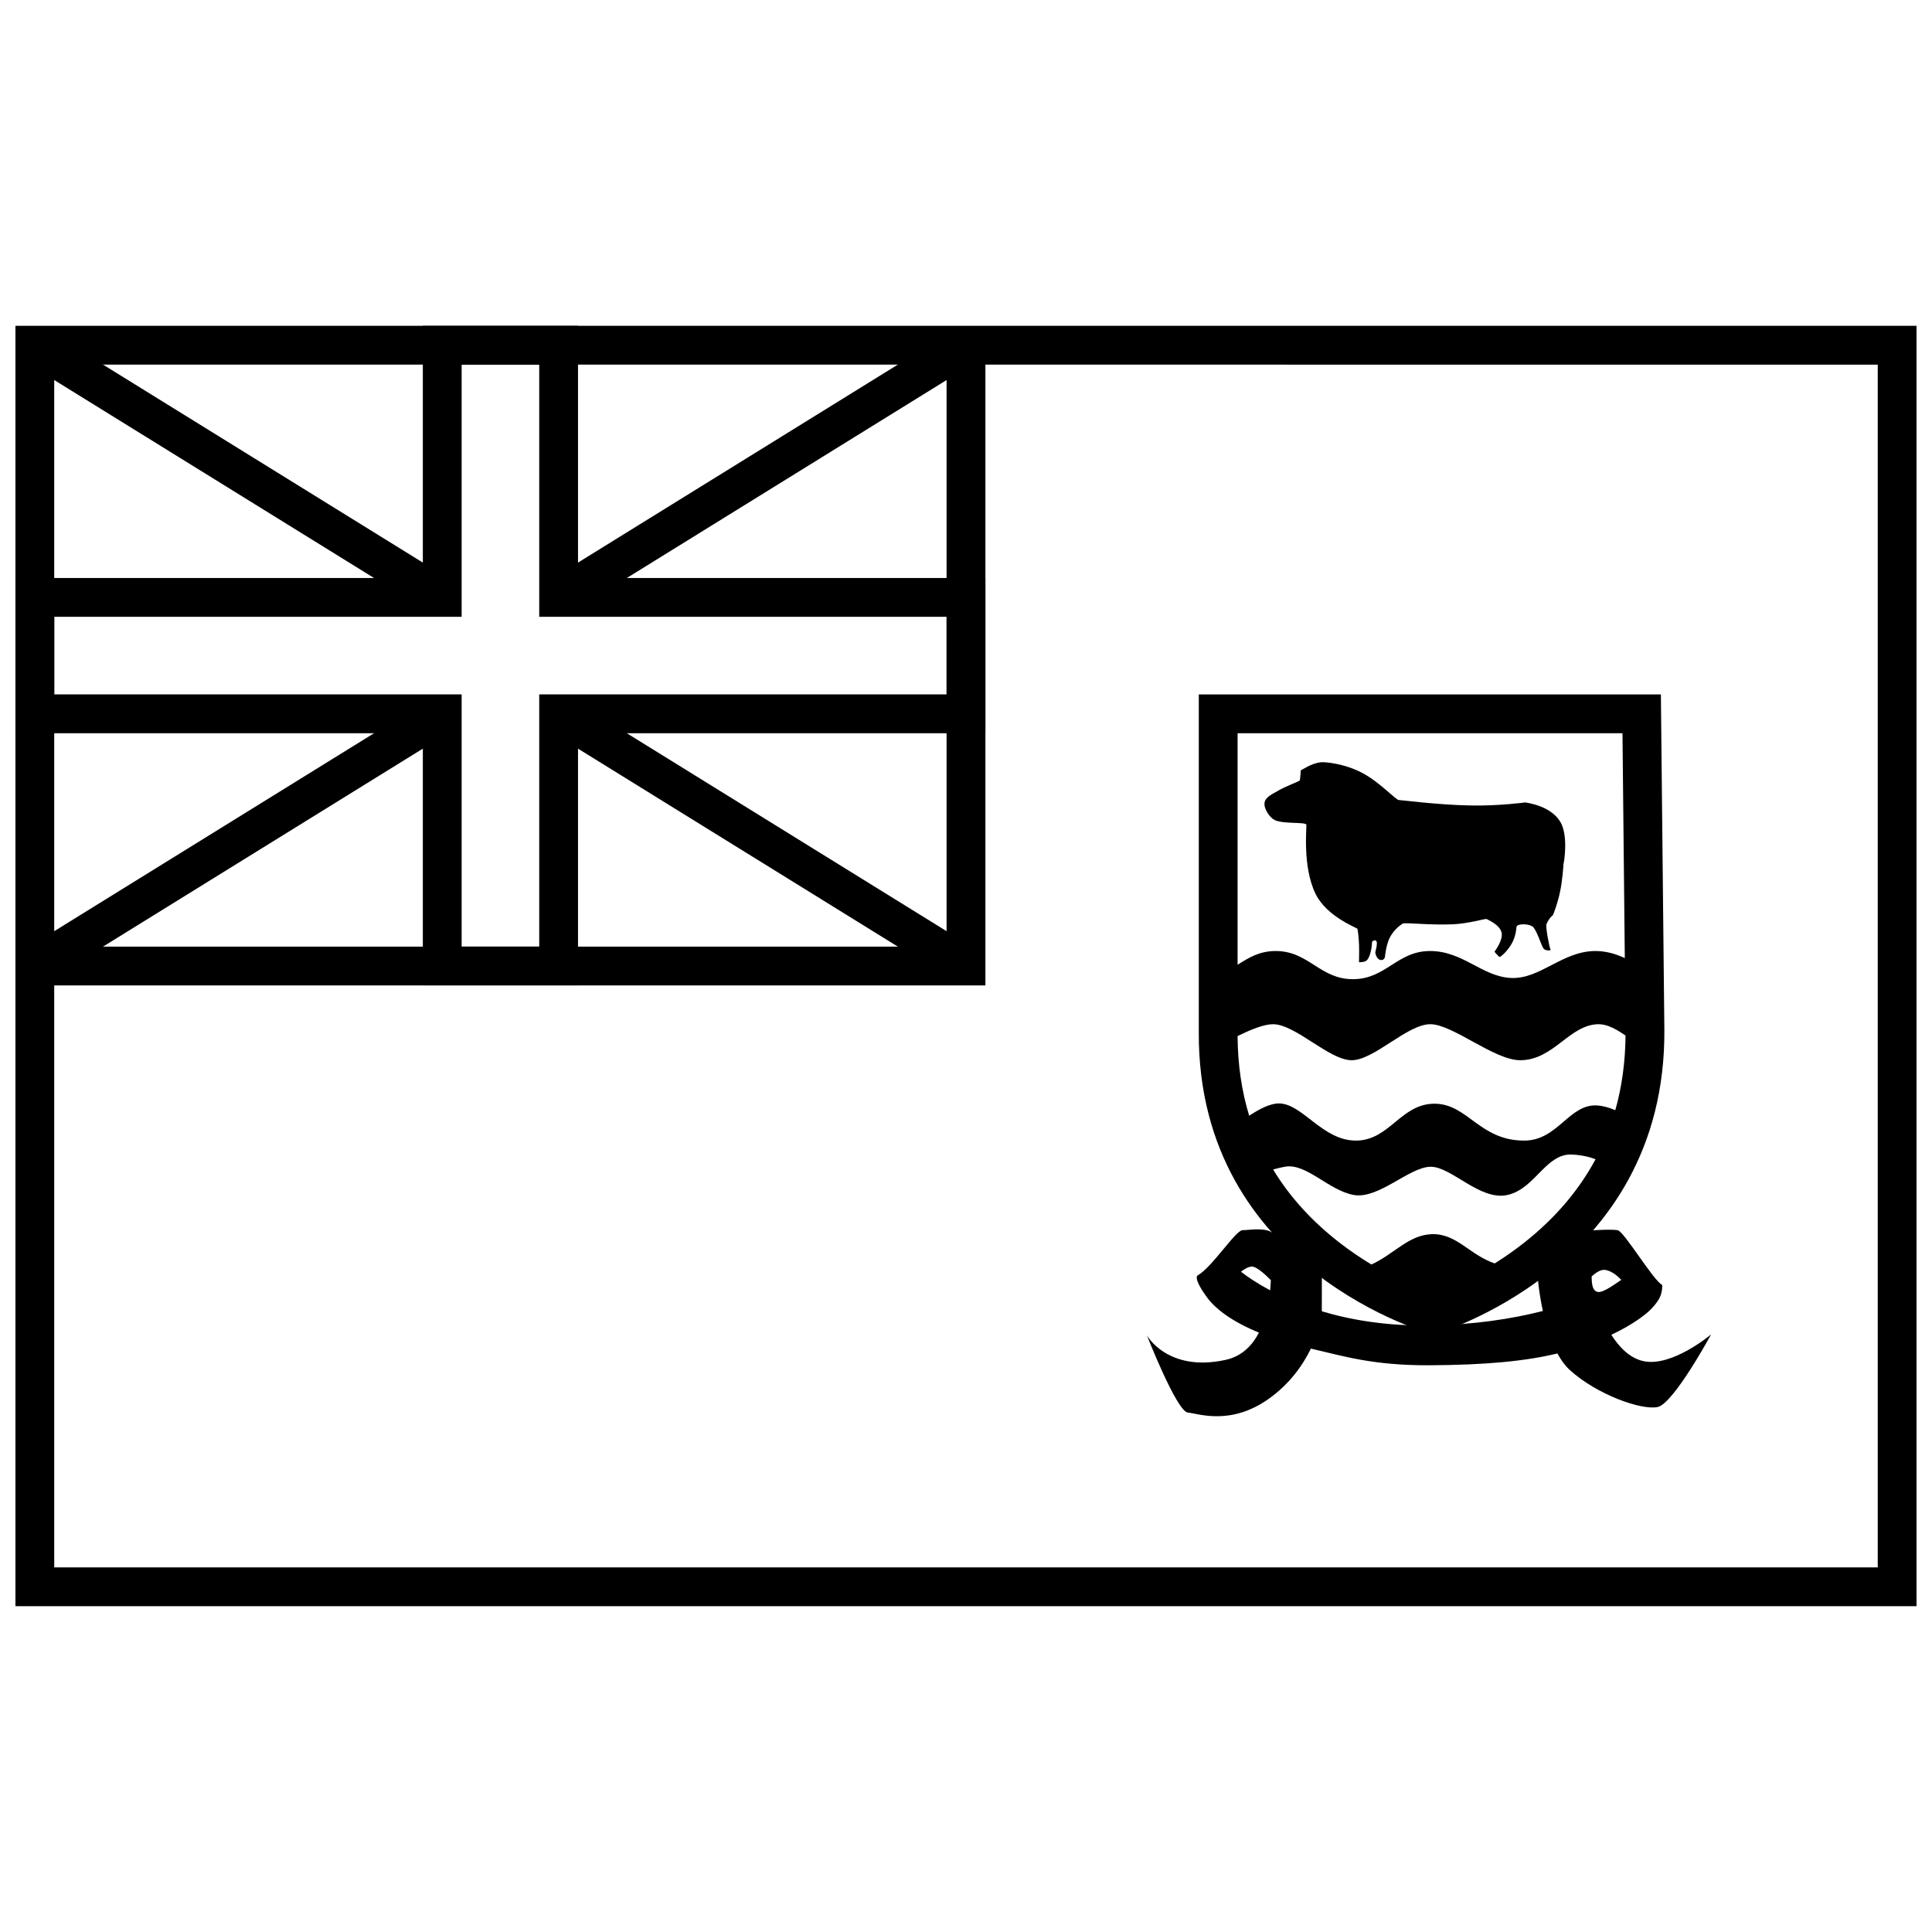
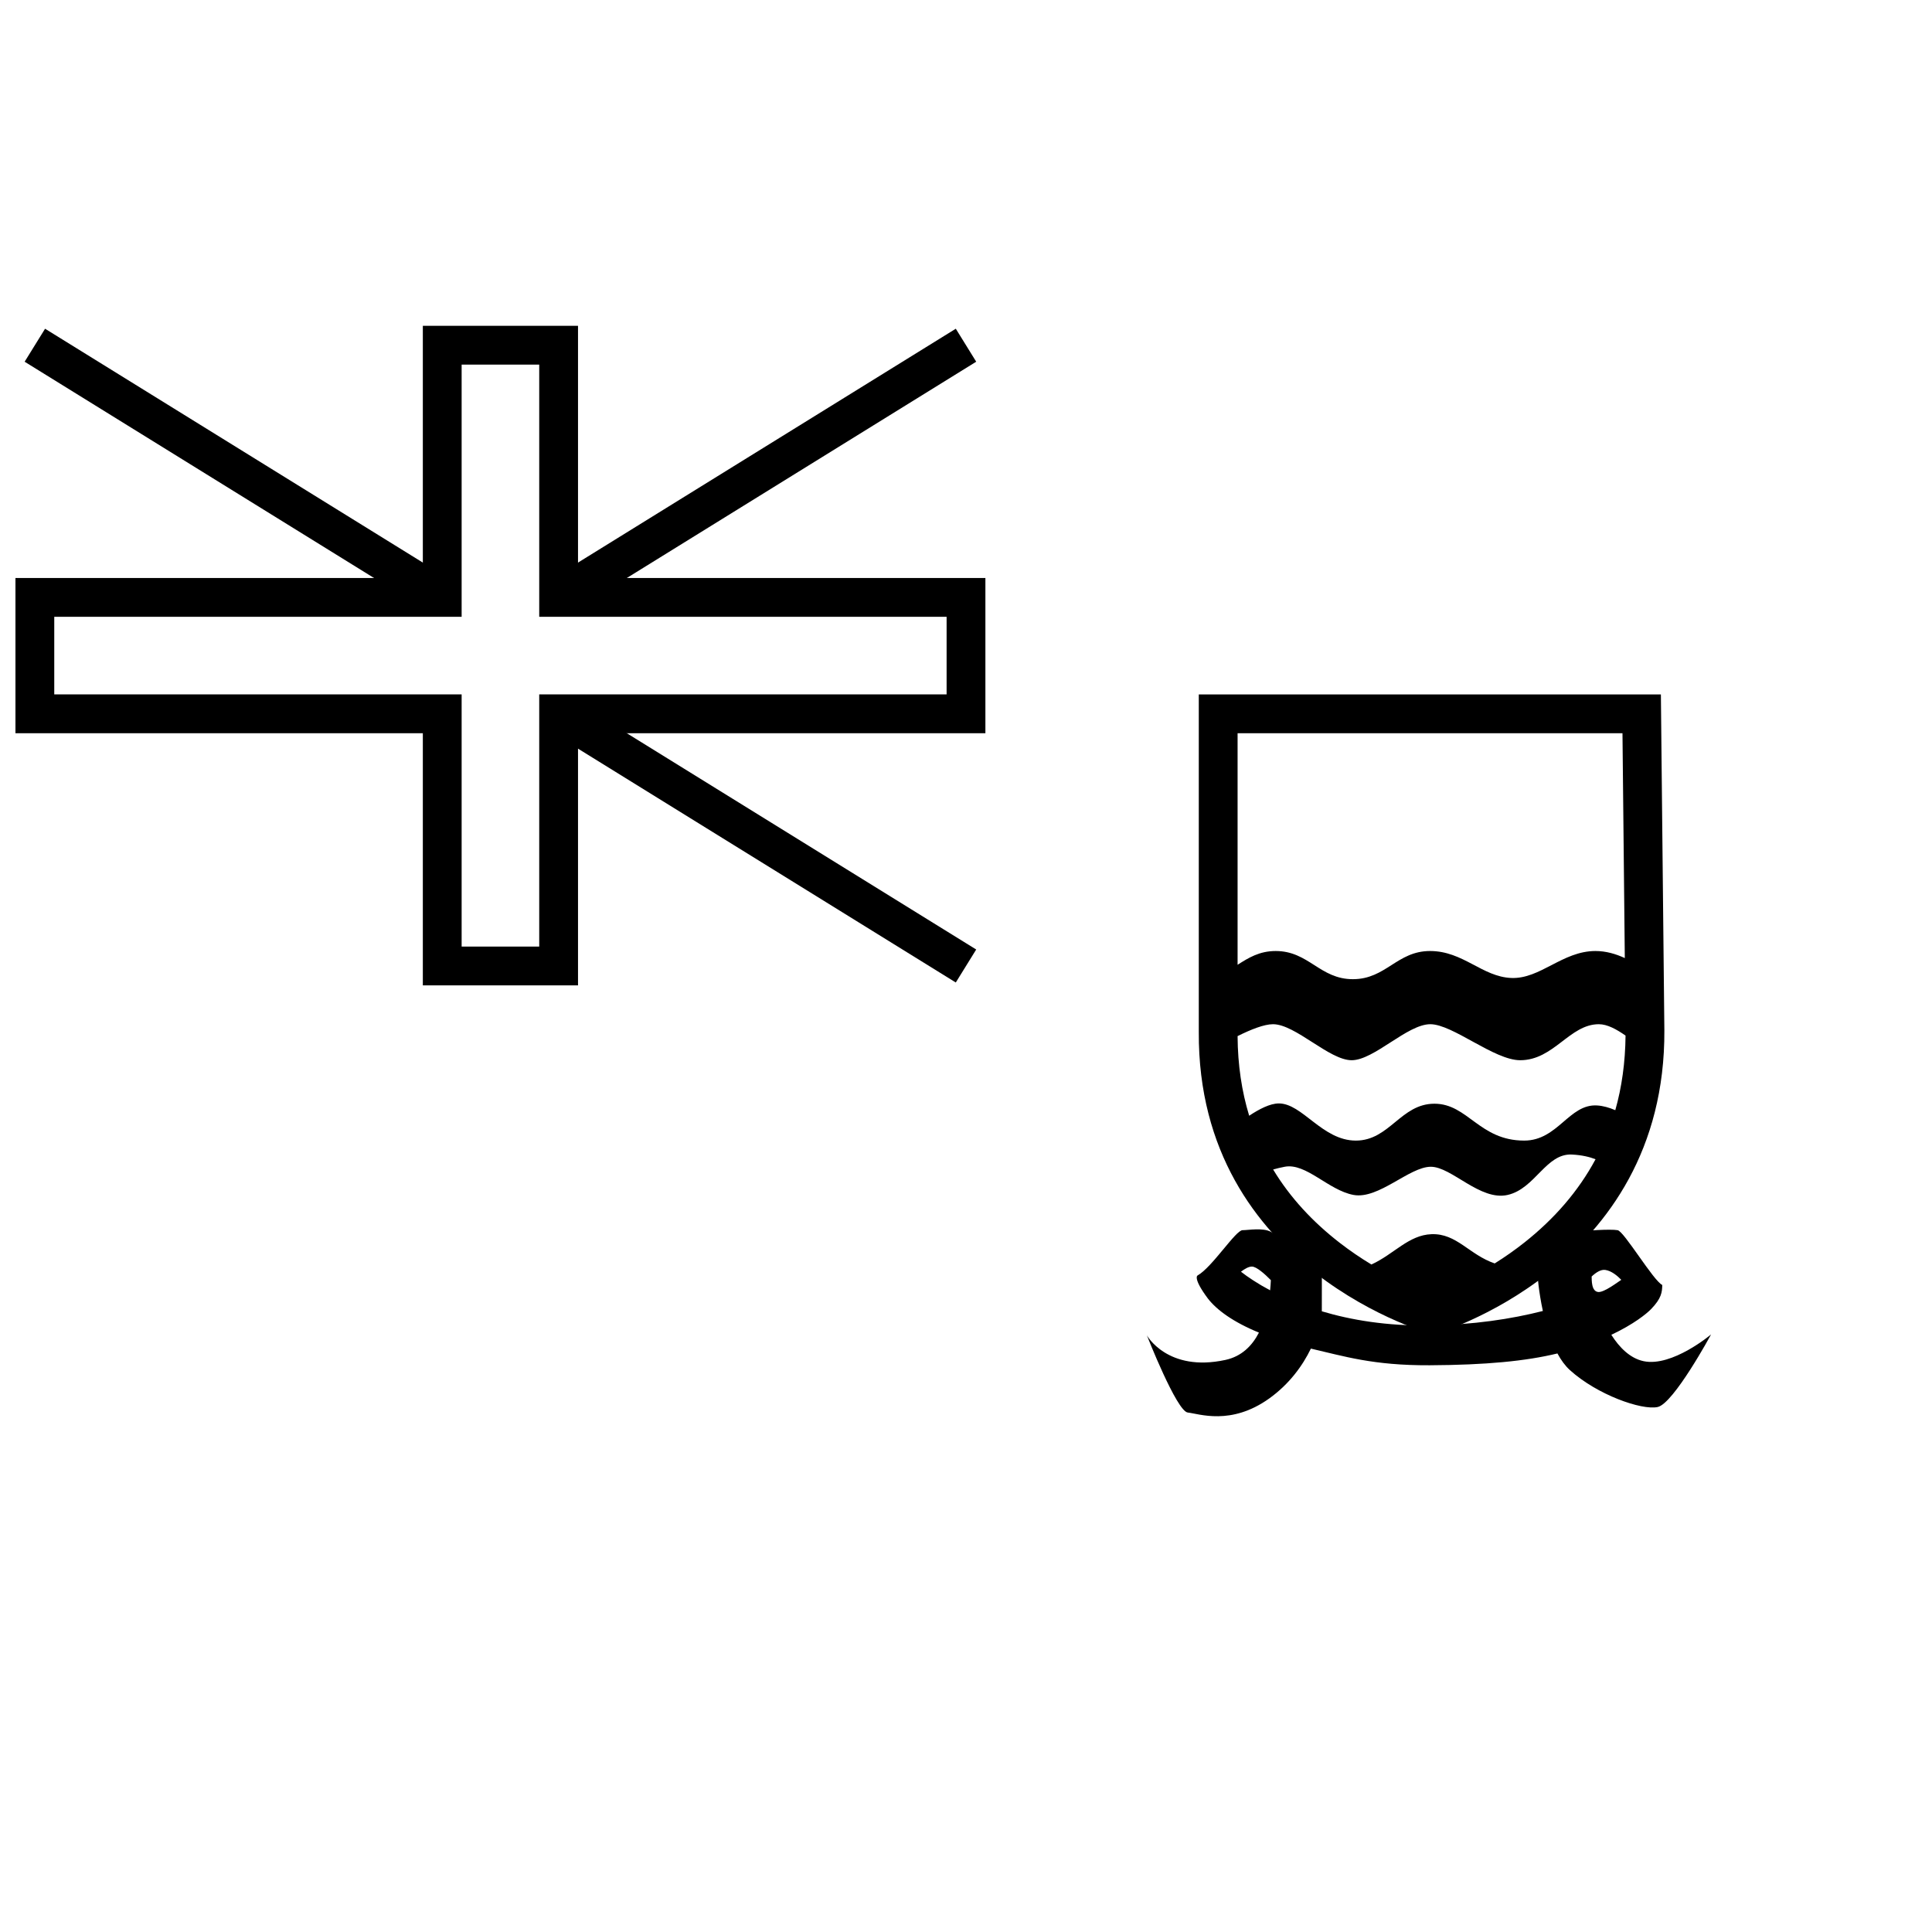
<svg xmlns="http://www.w3.org/2000/svg" width="800px" height="800px" version="1.1" viewBox="144 144 512 512">
  <defs>
    <clipPath id="b">
-       <path d="m148.09 230h503.81v340h-503.81z" />
-     </clipPath>
+       </clipPath>
    <clipPath id="a">
      <path d="m148.09 230h257.91v176h-257.91z" />
    </clipPath>
  </defs>
  <path d="m473.3 470.01c1.305 0.023 5.434-0.734 7.492 0.445l13.504 7.141s0.023 13.641 0 13.914c7.715 2.305 17.238 3.918 28.555 3.754 11.613-0.172 21.723-1.719 30.023-3.84-1.109-5.121-1.422-9.398-1.418-9.633l11.293-11.336c0.809-0.32 8.031-0.793 9.949-0.438 1.711 0.316 9.453 13.367 11.816 14.516-0.031 1.844-0.168 3.523-2.973 6.406-1.191 1.227-4.582 3.996-10.523 6.801 2.144 3.379 4.984 6.231 8.539 6.984 7.59 1.613 17.898-7.086 17.898-7.086s-9.914 18.324-14.16 19.238c-4.25 0.914-16.027-3.238-23.25-9.777-1.281-1.16-2.375-2.688-3.312-4.418-8.371 2.027-18.898 3.055-33.883 3.129-14.98 0.074-22.727-2.414-31.453-4.414-2.199 4.555-5.746 9.422-11.039 13.215-10.148 7.262-18.641 4.035-21.582 3.727s-10.844-20.465-10.844-20.465 5.43 9.848 20.812 6.523c4.262-0.922 7.062-3.699 8.887-7.238-6.801-2.797-11.141-5.965-13.508-9.008-4.133-5.527-2.754-6.137-2.754-6.137 3.867-2.168 10.109-12.035 11.93-12.004zm7.293 15.934c0.094-0.914 0.156-1.816 0.199-2.691-1.633-1.652-3.789-3.578-5.012-3.598-0.852-0.016-1.922 0.605-2.914 1.363 1.801 1.402 4.379 3.144 7.727 4.926zm88.84-5.398c-1.199-0.184-2.527 0.703-3.633 1.746 0.043 0.848-0.125 3.988 1.801 4.106 1.578 0.098 5.207-2.691 6.059-3.231-1.012-1.043-2.578-2.371-4.227-2.621z" />
  <path d="m523.84 497.68s-62.496-16.688-62.148-80.172v-89.477h122.46l0.922 88.996c0.348 63.484-61.23 80.652-61.23 80.652zm16.27-18.859c2.711-1.695 5.379-3.566 7.957-5.609 7.871-6.25 14.23-13.535 18.77-22-1.512-0.59-3.574-1.113-6.269-1.246-6.875-0.34-9.723 9.035-17.02 10.703-7.301 1.664-14.832-7.465-20.367-7.465-5.688 0-13.832 8.695-20.484 7.465-6.652-1.234-12.574-8.555-18.246-7.465-1.141 0.219-2.156 0.465-3.055 0.723 4.477 7.41 10.441 13.855 17.664 19.445 2.715 2.102 5.523 4.012 8.383 5.734 6.008-2.758 9.848-7.816 15.934-8.035 6.664-0.238 9.941 5.418 16.734 7.75zm31.961-40.613c1.719-6.078 2.648-12.656 2.715-19.766-2.402-1.676-4.828-3.016-7.078-3.016-7.762 0-11.91 9.543-20.844 9.543-6.91 0-17.863-9.543-23.82-9.543-6.098 0-14.887 9.543-20.84 9.543-5.957 0-14.887-9.543-20.844-9.543-2.367 0-5.894 1.414-9.387 3.152 0.047 7.644 1.105 14.664 3.074 21.105 2.695-1.797 5.519-3.234 7.789-3.262 6.289-0.074 11.559 9.848 20.48 9.848s11.898-9.773 20.82-9.773c8.867 0 11.898 9.773 23.793 9.773 8.926 0 11.898-9.773 19.332-9.312 1.566 0.098 3.203 0.566 4.809 1.25zm2.519-40.309-0.617-59.586h-102v61.363c2.879-1.84 5.781-3.648 10.098-3.648 8.766 0 11.688 7.465 20.457 7.465 8.766 0 11.688-7.465 20.453-7.465 8.77 0 13.805 6.824 21.512 7.144 7.711 0.32 13.555-7.144 22.324-7.144 2.832 0 5.445 0.797 7.773 1.871z" />
-   <path d="m488.48 350.8c0.074-0.902 0.215-1.551 0.215-2.625 0.477-0.203 2.781-1.887 5.352-2.168 1.055-0.113 6.285 0.301 11.152 2.926 4.559 2.457 8.781 7.137 9.504 7.078 0.426-0.02 10.039 1.27 18.93 1.449 7.535 0.152 14.602-0.809 14.602-0.809 0.512 0.125 6.629 0.828 9.242 5.102 2.199 3.598 1.02 10.844 0.859 11.246-0.016 0.473-0.254 4.102-0.859 7.094-0.652 3.234-1.68 5.852-1.934 6.43-0.422 0.262-1.363 1.379-1.719 2.422-0.25 0.73 0.738 5.992 1.074 6.66 0.34 0.398-1.68 0.41-1.934-0.406-0.504-0.543-1.953-5.766-3.227-5.852-0.605-0.48-3.848-0.711-3.867 0.406 0 0-0.074 2.047-1.094 4.035-0.984 1.914-2.898 3.769-3.422 3.832-0.371-0.414-0.977-0.961-1.289-1.41 0.289-0.438 2.367-3.211 1.855-5.148-0.555-2.094-3.719-3.348-4.004-3.531-0.418-0.086-4.777 1.234-8.883 1.414-6.133 0.266-12.75-0.512-13.258-0.203-0.363 0.195-2.227 1.414-3.387 3.574-0.98 1.836-1.305 4.629-1.34 5.106-0.074 1.359-2.152 1.613-2.582-1.012 0.195-1.023 0.418-1.535 0.43-2.621-0.207-0.785-0.695-0.758-1.289-0.203 0 0.625-0.23 3.309-1.16 4.644-0.641 0.918-2 0.676-2.277 0.805-0.055-0.016 0.066-2.516 0-4.516-0.078-2.227-0.344-3.988-0.43-4.363-0.184-0.344-8.117-3.184-11.105-9.285-3.562-7.266-2.273-17.98-2.438-18.363-0.492-0.715-6.195-0.098-8.438-1.211-1.184-0.59-2.918-2.938-2.629-4.644 0.258-1.508 2.414-2.398 3.238-2.906 2.363-1.449 5.754-2.555 6.109-2.945z" />
+   <path d="m488.48 350.8z" />
  <g clip-path="url(#b)">
-     <path d="m651.9 230.35v339.3h-503.81v-339.3zm-493.53 10.281v154.23h236.48v-154.23zm246.77 0v164.51h-246.77v154.23h483.25v-318.74z" />
-   </g>
+     </g>
  <path d="m294.75 306.69-5.414-8.742 107.96-66.832 5.41 8.742z" />
-   <path d="m258.49 328.8 5.41 8.742-107.96 66.832-5.414-8.742z" />
  <path d="m150.53 239.86 5.414-8.742 107.96 66.832-5.41 8.742z" />
  <path d="m289.33 337.54 5.414-8.742 107.96 66.832-5.41 8.742z" />
  <g clip-path="url(#a)">
    <path d="m394.86 307.46h-107.96v-66.832h-20.562v66.832h-107.96v20.566h107.96v66.832h20.562v-66.832h107.96zm-97.68-10.281h107.96v41.129h-107.96v66.832h-41.125v-66.832h-107.96v-41.129h107.96v-66.832h41.125z" />
  </g>
</svg>